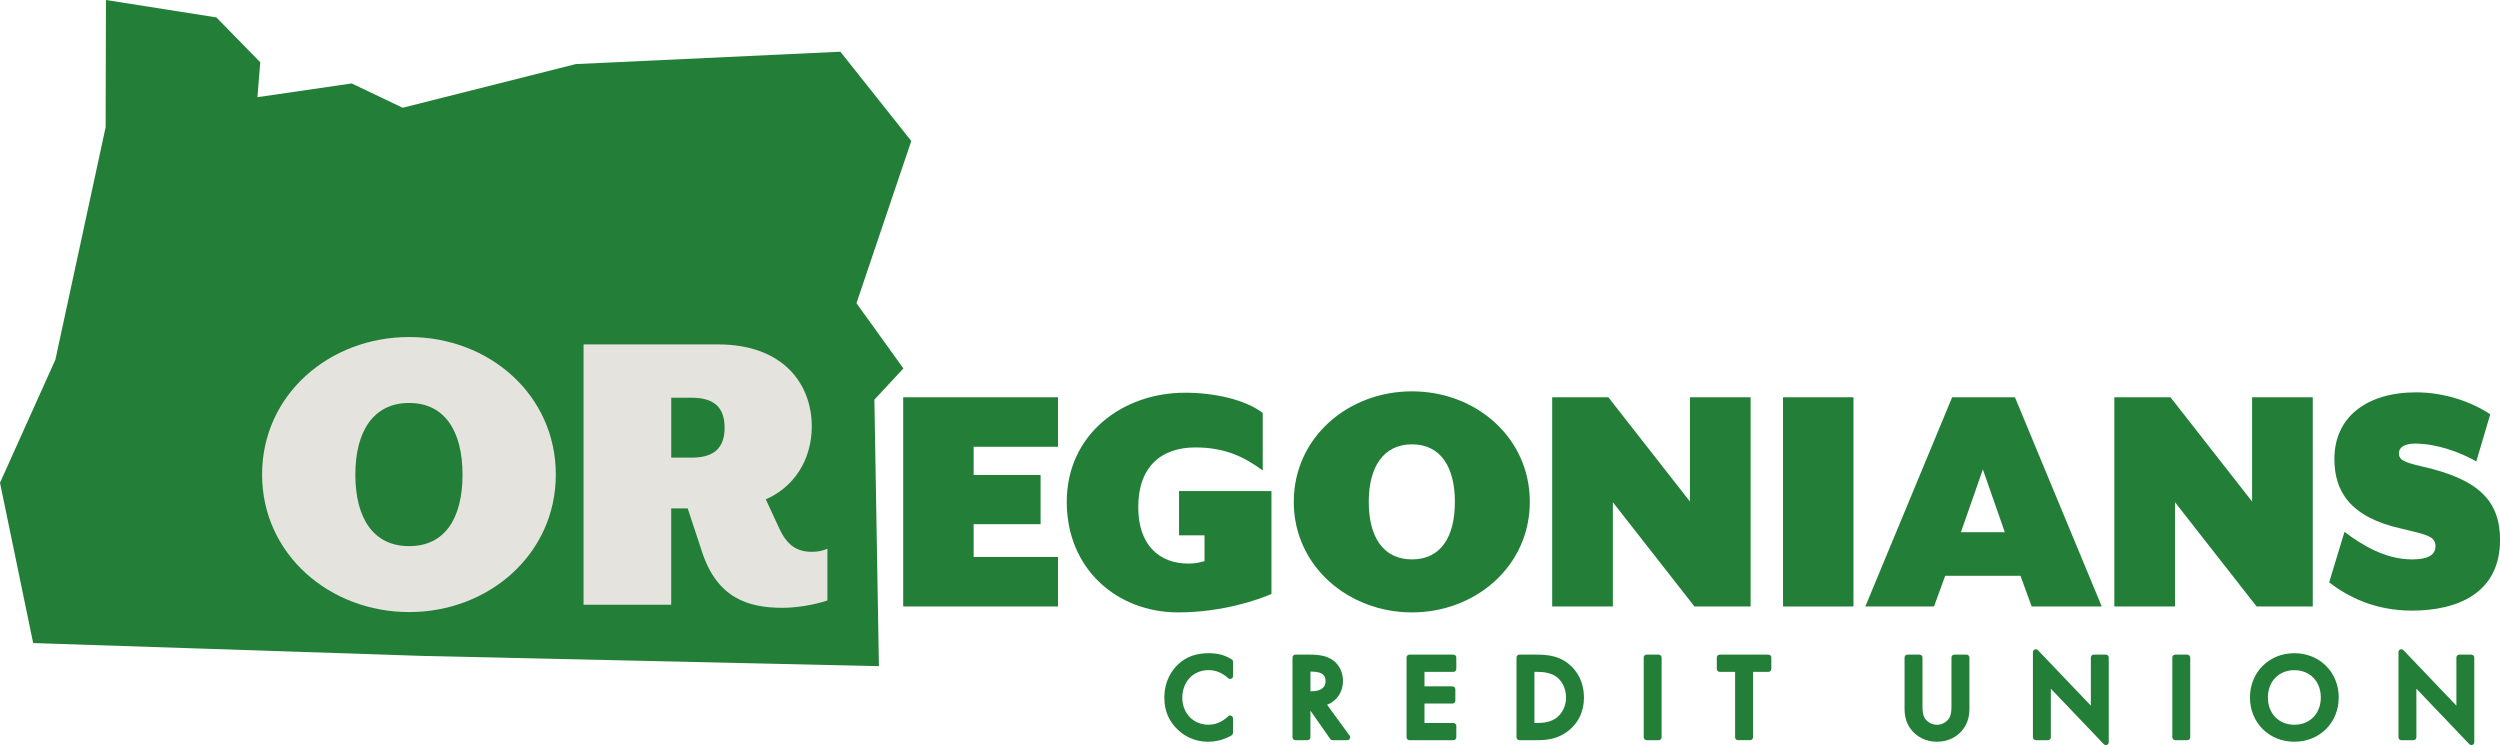
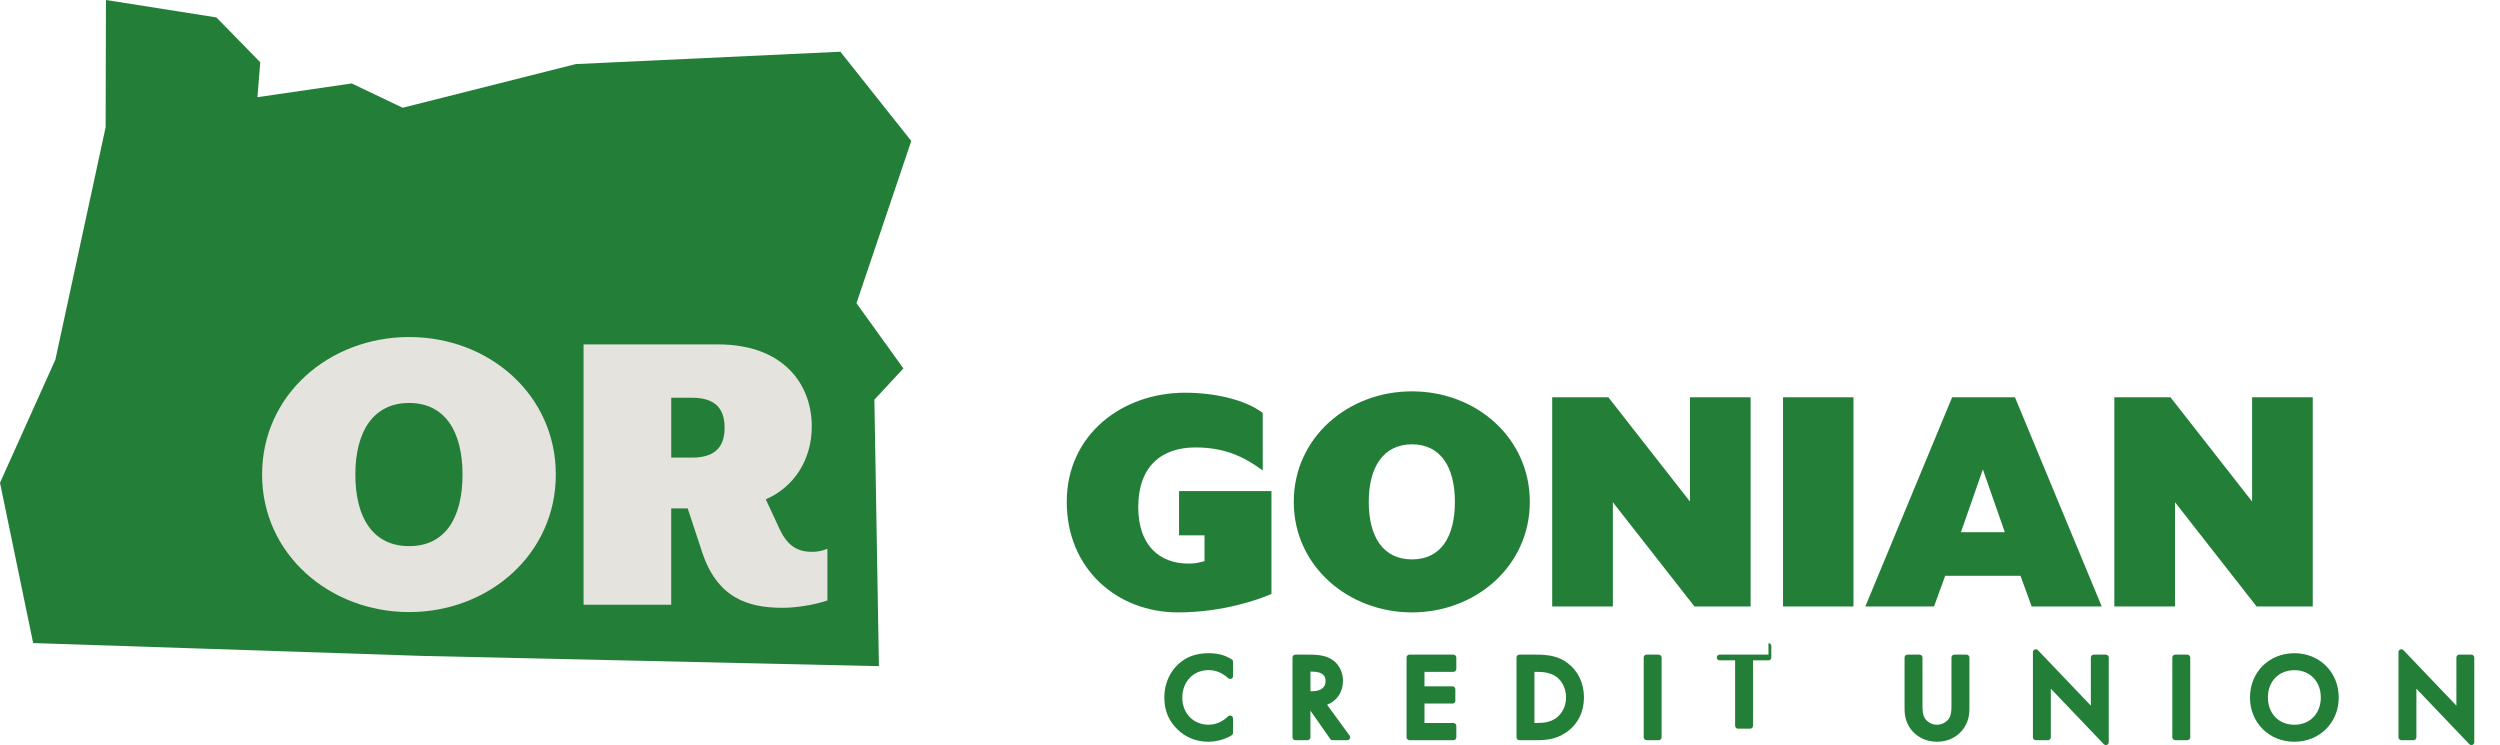
<svg xmlns="http://www.w3.org/2000/svg" id="Layer_1" viewBox="0 0 873.09 260.21">
  <defs>
    <style>.cls-1{fill:#e5e3dd;}.cls-2{fill:#237f38;}</style>
  </defs>
  <polygon class="cls-2" points="299.11 105.89 318.25 49.24 293.49 18.06 201.08 22.38 140.63 37.63 122.82 29.14 89.91 33.94 90.89 21.75 75.57 6.08 37 0 36.89 44.43 19.34 125.61 0 168.61 11.58 224.58 147.86 229.08 306.95 232.65 305.37 139.57 315.5 128.67 299.11 105.89" />
-   <path class="cls-2" d="M315.43,138.74h54.07v17.29h-29.47v9.86h23.38v17.17h-23.38v11.45h29.47v17.29h-54.07v-73.07Z" />
  <path class="cls-2" d="M372.55,175.27c0-23.62,19.49-38.12,41.28-38.12,10.47,0,21.07,2.44,27.16,7.06v20.09c-6.33-4.63-13.03-8.04-23.5-8.04-11.93,0-19.97,6.7-19.97,20.83,0,13.27,7.31,19.73,17.54,19.73,2.56,0,3.78-.37,5.6-.85v-9.01h-8.89v-15.47h32.27v35.93c-4.38,1.95-17.05,6.45-32.64,6.45-21.07,0-38.85-14.98-38.85-38.6Z" />
  <path class="cls-2" d="M451.83,175.27c0-22.41,18.88-38.6,41.28-38.6s41.16,16.2,41.16,38.6-18.88,38.6-41.16,38.6-41.28-16.2-41.28-38.6ZM508.1,175.27c0-12.18-4.99-20.09-14.98-20.09s-15.1,7.92-15.1,20.09,4.99,20.09,15.1,20.09,14.98-7.92,14.98-20.09Z" />
  <path class="cls-2" d="M542.08,138.74h19.61l28.5,36.41v-36.41h21.19v73.07h-19.61l-28.5-36.41v36.41h-21.19v-73.07Z" />
  <path class="cls-2" d="M622.7,138.74h24.6v73.07h-24.6v-73.07Z" />
  <path class="cls-2" d="M681.77,138.74h21.92l30.32,73.07h-24.48l-3.9-10.72h-26.3l-3.9,10.72h-23.99l30.32-73.07ZM700.16,185.87l-7.67-21.92-7.67,21.92h15.34Z" />
  <path class="cls-2" d="M738.4,138.74h19.61l28.5,36.41v-36.41h21.19v73.07h-19.61l-28.5-36.41v36.41h-21.19v-73.07Z" />
-   <path class="cls-2" d="M813.42,203.4l5.36-17.66c6.09,4.63,14.37,9.62,23.5,9.62,4.63,0,8.28-.97,8.28-4.63,0-3.41-3.04-4.02-11.81-6.09-18.14-4.02-23.5-13.15-23.5-24.36,0-14.74,11.45-23.26,28.5-23.26,10.23,0,19.49,3.41,25.94,7.67l-4.87,16.44c-5.85-3.29-13.88-6.21-21.43-6.21-3.41,0-5.6,1.22-5.6,3.29,0,2.44,1.58,3.17,8.28,4.75,19.48,4.38,27.04,11.93,27.04,25.57,0,18.63-14.86,24.72-30.81,24.72-12.91,0-22.41-4.87-28.86-9.86Z" />
  <path class="cls-1" d="M91.53,165.73c0-27.88,23.49-48.03,51.37-48.03s51.21,20.15,51.21,48.03-23.49,48.03-51.21,48.03-51.37-20.15-51.37-48.03ZM161.53,165.73c0-15.15-6.21-25-18.64-25s-18.79,9.85-18.79,25,6.21,25,18.79,25,18.64-9.85,18.64-25Z" />
  <path class="cls-1" d="M245.17,192.7l-5-15.15h-5.76v33.64h-30.61v-90.91h46.97c22.88,0,32.73,13.94,32.73,28.64,0,11.67-6.21,21.21-16.06,25.46l4.85,10.46c2.58,5.45,5.91,7.88,11.21,7.88,2.12,0,3.49-.3,5.46-1.06v18.03c-4.85,1.67-11.21,2.58-15.61,2.58-12.27,0-22.88-3.48-28.18-19.55ZM241.54,159.82c7.27,0,11.52-2.88,11.52-10.46s-4.24-10.46-11.52-10.46h-7.12v20.91h7.12Z" />
  <path class="cls-2" d="M430.16,230.28c-2.31-1.48-4.85-2.16-7.98-2.16-4.51,0-7.93,1.24-10.76,3.91-2.18,2.07-4.79,5.76-4.79,11.63,0,4.56,1.57,8.25,4.78,11.26,1.98,1.88,5.42,4.12,10.55,4.12,1.65,0,4.91-.29,8.16-2.23.3-.18.49-.51.49-.86v-5.06c0-.4-.24-.76-.6-.92-.37-.16-.79-.08-1.08.19-1.42,1.34-3.75,2.94-6.83,2.94-5.33,0-9.2-3.97-9.2-9.45s3.76-9.62,9.16-9.62c2.53,0,4.79.93,6.89,2.83.29.27.72.33,1.08.17.36-.16.59-.52.59-.91v-5.02c0-.34-.17-.66-.46-.84Z" />
  <path class="cls-2" d="M463.47,246.13c3.42-1.33,5.55-4.46,5.55-8.32,0-1.47-.37-5.12-3.74-7.39-1.9-1.28-4.19-1.8-7.92-1.8h-4.97c-.55,0-1,.45-1,1v27.88c0,.55.45,1,1,1h4.26c.55,0,1-.45,1-1v-9.31l6.92,9.88c.19.27.49.43.82.43h5.14c.38,0,.72-.21.89-.55s.14-.74-.08-1.04l-7.87-10.78ZM462.93,237.85c0,2.94-2.68,3.56-4.93,3.56h-.34v-6.86h.46c4.31,0,4.81,1.89,4.81,3.3Z" />
  <path class="cls-2" d="M507.6,228.62h-15.38c-.55,0-1,.45-1,1v27.88c0,.55.45,1,1,1h15.38c.55,0,1-.45,1-1v-4.01c0-.55-.45-1-1-1h-10.12v-6.78h9.78c.55,0,1-.45,1-1v-4.01c0-.55-.45-1-1-1h-9.78v-5.06h10.12c.55,0,1-.45,1-1v-4.01c0-.55-.45-1-1-1Z" />
  <path class="cls-2" d="M547.43,231.53c-3.25-2.42-6.74-2.91-10.96-2.91h-5.85c-.55,0-1,.45-1,1v27.88c0,.55.45,1,1,1h5.77c4.26,0,7.38-.47,10.77-2.86,3.88-2.74,6.02-7.02,6.02-12.06s-2.09-9.29-5.75-12.05ZM543.52,250.72c-2.1,1.56-4.62,1.77-6.8,1.77h-.84v-17.85h.84c2.08,0,4.73.2,6.85,1.73,1.62,1.18,3.35,3.7,3.35,7.22,0,4.11-2.38,6.36-3.4,7.14Z" />
  <rect class="cls-2" x="574.04" y="228.62" width="6.26" height="29.88" rx="1" ry="1" />
-   <path class="cls-2" d="M617.62,228.62h-17.05c-.55,0-1,.45-1,1v4.01c0,.55.45,1,1,1h5.39v22.86c0,.55.45,1,1,1h4.26c.55,0,1-.45,1-1v-22.86h5.39c.55,0,1-.45,1-1v-4.01c0-.55-.45-1-1-1Z" />
+   <path class="cls-2" d="M617.62,228.62h-17.05c-.55,0-1,.45-1,1c0,.55.45,1,1,1h5.39v22.86c0,.55.45,1,1,1h4.26c.55,0,1-.45,1-1v-22.86h5.39c.55,0,1-.45,1-1v-4.01c0-.55-.45-1-1-1Z" />
  <path class="cls-2" d="M686.78,228.62h-4.26c-.55,0-1,.45-1,1v16.8c0,1.52-.06,3.11-.74,4.3-.7,1.19-2.31,2.39-4.32,2.39s-3.62-1.2-4.31-2.38c-.69-1.2-.75-2.79-.75-4.31v-16.8c0-.55-.45-1-1-1h-4.26c-.55,0-1,.45-1,1v17.93c0,3.21.93,5.8,2.86,7.91,1.51,1.63,4.2,3.58,8.47,3.58s6.96-1.95,8.47-3.59c1.92-2.11,2.85-4.69,2.85-7.9v-17.93c0-.55-.45-1-1-1Z" />
  <path class="cls-2" d="M735.46,228.62h-4.26c-.55,0-1,.45-1,1v16.81l-18.5-19.38c-.28-.3-.71-.39-1.1-.24-.38.15-.63.52-.63.93v29.76c0,.55.45,1,1,1h4.26c.55,0,1-.45,1-1v-16.98l18.5,19.38c.19.2.46.31.72.31.12,0,.25-.02.37-.07.38-.15.63-.52.63-.93v-29.59c0-.55-.45-1-1-1Z" />
  <rect class="cls-2" x="758.65" y="228.62" width="6.26" height="29.88" rx="1" ry="1" />
  <path class="cls-2" d="M801.27,228.12c-8.84,0-15.5,6.65-15.5,15.46s6.67,15.46,15.5,15.46,15.5-6.65,15.5-15.46-6.66-15.46-15.5-15.46ZM801.27,253.11c-5.44,0-9.24-3.92-9.24-9.53s3.8-9.53,9.24-9.53,9.24,3.92,9.24,9.53-3.8,9.53-9.24,9.53Z" />
  <path class="cls-2" d="M863.12,228.62h-4.26c-.55,0-1,.45-1,1v16.81l-18.5-19.38c-.28-.3-.72-.39-1.1-.24-.38.15-.63.52-.63.93v29.76c0,.55.45,1,1,1h4.26c.55,0,1-.45,1-1v-16.98l18.5,19.38c.19.2.46.31.72.31.12,0,.25-.02.37-.07.38-.15.63-.52.63-.93v-29.59c0-.55-.45-1-1-1Z" />
</svg>